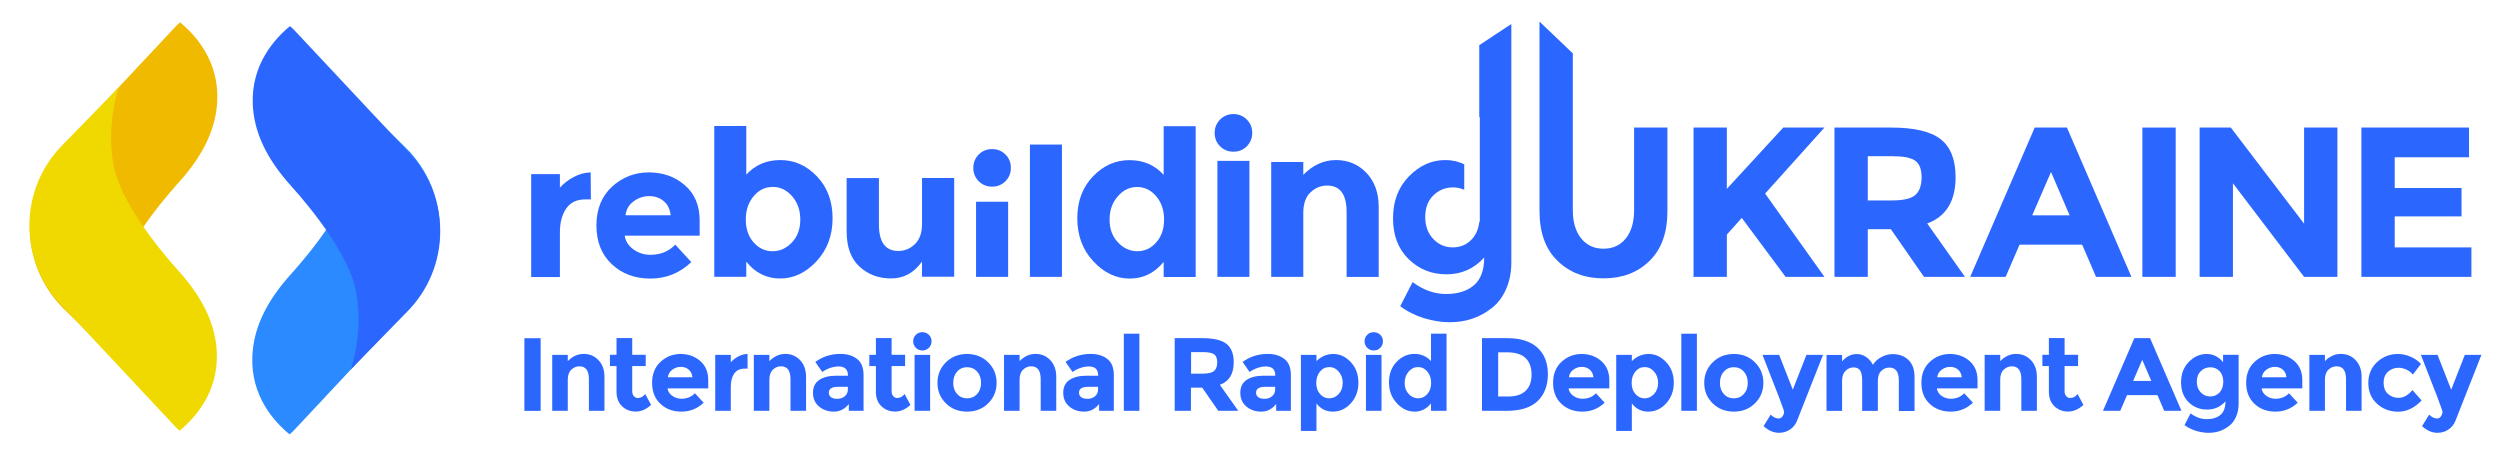
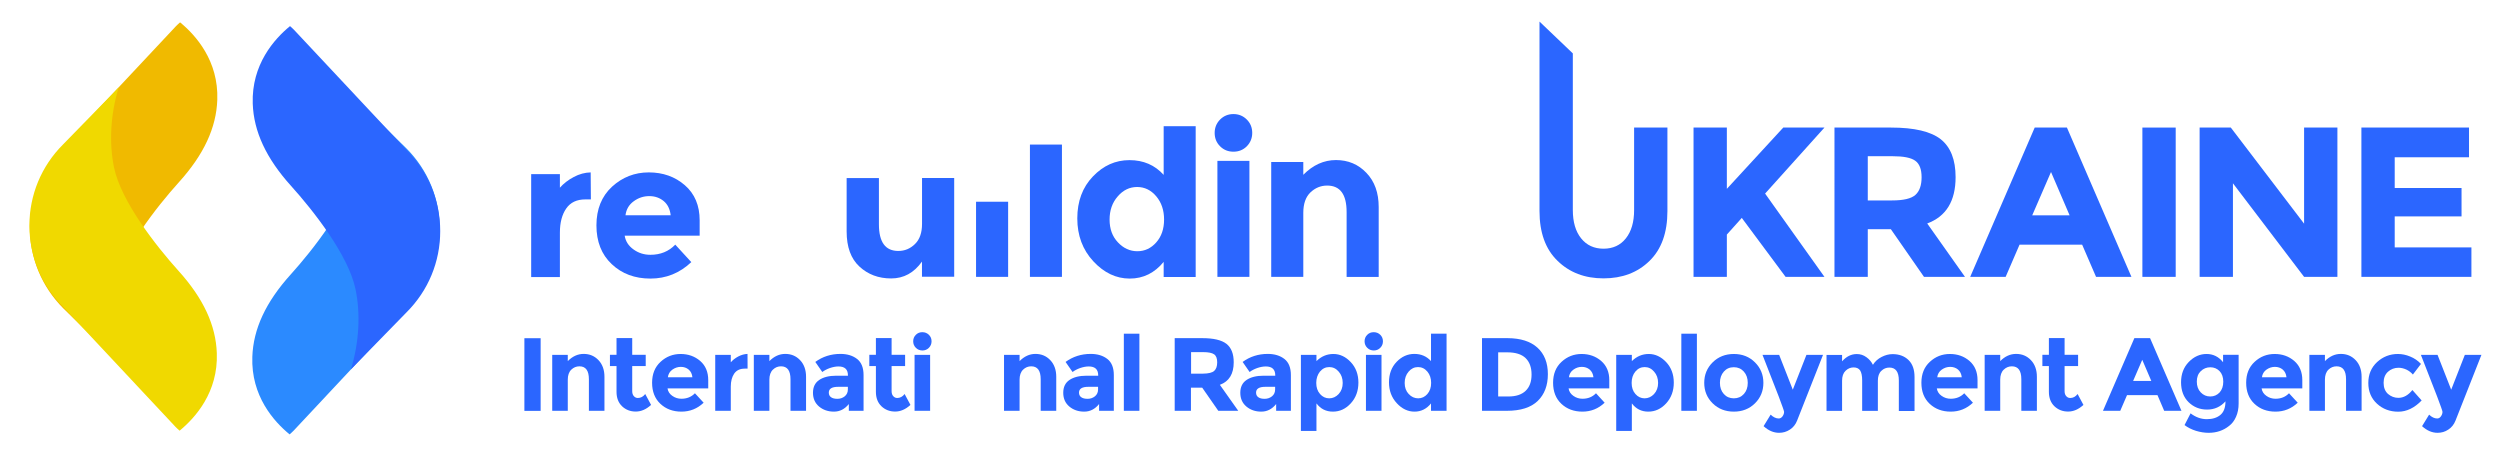
<svg xmlns="http://www.w3.org/2000/svg" id="Capa_1" x="0px" y="0px" viewBox="0 0 364.71 68.14" style="enable-background:new 0 0 364.71 68.14;" xml:space="preserve">
  <style type="text/css"> .st0{fill:#F0BA00;} .st1{fill:#F0D900;} .st2{fill:#2B8AFF;} .st3{fill:#2B66FF;} </style>
  <g>
    <g>
      <path class="st0" d="M26.27,3.26c-0.2,0.18-0.41,0.36-0.6,0.56L9.25,21.34c-3.16,3.16-4.9,7.36-4.9,11.83 c0,4.47,1.74,8.67,4.9,11.83l8.11,7.95c-1.19-3.91-1.4-7.71-0.65-11.33c1.04-4.94,6.16-11.46,9.4-15.05 c3.63-4.02,5.45-7.94,5.59-12.01C31.9,8.87,28.56,5.14,26.27,3.26z" />
      <path class="st1" d="M26.2,62.83c-0.2-0.18-0.41-0.36-0.6-0.56L9.19,44.74c-3.16-3.16-4.9-7.36-4.9-11.83 c0-4.47,1.74-8.67,4.9-11.83l8.12-8.32c-1.19,3.91-1.42,8.08-0.67,11.7c1.04,4.94,6.16,11.46,9.4,15.05 c3.63,4.02,5.45,7.94,5.59,12.01C31.84,57.21,28.5,60.94,26.2,62.83z" />
      <path class="st2" d="M42.25,63.37c0.2-0.18,0.41-0.36,0.6-0.56l16.41-17.53c3.16-3.16,4.9-7.36,4.9-11.83 c0-4.47-1.74-8.67-4.9-11.83l-8.11-7.95c1.19,3.91,1.4,7.71,0.65,11.33c-1.04,4.94-6.16,11.46-9.4,15.05 c-3.63,4.02-5.45,7.94-5.59,12.01C36.61,57.76,39.95,61.49,42.25,63.37z" />
      <path class="st3" d="M42.31,3.81c0.2,0.18,0.41,0.36,0.6,0.56l16.41,17.52c3.16,3.16,4.9,7.36,4.9,11.83 c0,4.47-1.74,8.67-4.9,11.83l-8.12,8.32c1.19-3.91,1.42-8.08,0.66-11.7c-1.03-4.94-6.16-11.46-9.4-15.05 c-3.63-4.02-5.45-7.94-5.59-12.01C36.68,9.42,40.01,5.69,42.31,3.81z" />
    </g>
    <g>
      <path class="st3" d="M76.5,49.34h2.37v10.6H76.5V49.34z" />
      <path class="st3" d="M82.83,55.38v4.55h-2.27v-8.16h2.27v0.91c0.69-0.7,1.46-1.05,2.32-1.05c0.86,0,1.58,0.3,2.16,0.91 c0.58,0.61,0.87,1.42,0.87,2.43v4.96h-2.27v-4.61c0-1.25-0.46-1.88-1.38-1.88c-0.45,0-0.85,0.16-1.19,0.49 C83,54.26,82.83,54.75,82.83,55.38z" />
      <path class="st3" d="M92.23,53.41v3.65c0,0.31,0.08,0.56,0.24,0.73c0.16,0.18,0.35,0.27,0.58,0.27c0.42,0,0.78-0.19,1.08-0.58 l0.85,1.59c-0.71,0.65-1.45,0.97-2.24,0.97c-0.78,0-1.45-0.26-1.99-0.77c-0.54-0.52-0.81-1.22-0.81-2.11v-3.76h-0.96v-1.64h0.96 v-2.44h2.29v2.44h1.97v1.64H92.23z" />
      <path class="st3" d="M102.65,58.75c-0.92,0.87-2,1.3-3.24,1.3c-1.24,0-2.26-0.38-3.07-1.14c-0.81-0.76-1.21-1.79-1.21-3.07 c0-1.28,0.41-2.3,1.24-3.06c0.82-0.76,1.8-1.14,2.92-1.14c1.12,0,2.07,0.34,2.86,1.02c0.78,0.68,1.17,1.61,1.17,2.79v1.21h-5.94 c0.07,0.45,0.3,0.81,0.7,1.09c0.39,0.28,0.84,0.42,1.33,0.42c0.8,0,1.46-0.27,1.97-0.8L102.65,58.75z M100.46,53.91 c-0.31-0.26-0.69-0.39-1.14-0.39c-0.45,0-0.86,0.14-1.24,0.41c-0.37,0.27-0.59,0.64-0.65,1.11h3.58 C100.96,54.55,100.78,54.18,100.46,53.91z" />
      <path class="st3" d="M108.63,53.78c-0.68,0-1.18,0.24-1.52,0.72c-0.33,0.48-0.5,1.12-0.5,1.9v3.53h-2.27v-8.16h2.27v1.08 c0.29-0.33,0.66-0.62,1.1-0.85c0.44-0.23,0.89-0.35,1.34-0.37l0.01,2.14H108.63z" />
      <path class="st3" d="M112.24,55.38v4.55h-2.27v-8.16h2.27v0.91c0.69-0.7,1.46-1.05,2.32-1.05c0.86,0,1.58,0.3,2.16,0.91 c0.58,0.61,0.87,1.42,0.87,2.43v4.96h-2.27v-4.61c0-1.25-0.46-1.88-1.38-1.88c-0.46,0-0.85,0.16-1.19,0.49 C112.41,54.26,112.24,54.75,112.24,55.38z" />
      <path class="st3" d="M125.97,59.93h-2.14v-0.99c-0.59,0.74-1.31,1.11-2.17,1.11c-0.86,0-1.59-0.25-2.18-0.75s-0.88-1.17-0.88-2 c0-0.83,0.3-1.46,0.91-1.87c0.61-0.41,1.44-0.62,2.49-0.62h1.7v-0.05c0-0.87-0.46-1.3-1.38-1.3c-0.39,0-0.81,0.08-1.25,0.23 c-0.44,0.16-0.81,0.35-1.11,0.58l-1.02-1.47c1.07-0.78,2.29-1.17,3.67-1.17c0.99,0,1.8,0.25,2.43,0.74 c0.63,0.49,0.94,1.28,0.94,2.35V59.93z M123.69,56.82v-0.39h-1.42c-0.91,0-1.36,0.28-1.36,0.85c0,0.29,0.11,0.52,0.33,0.67 c0.22,0.16,0.53,0.23,0.93,0.23s0.76-0.12,1.07-0.37C123.53,57.57,123.69,57.24,123.69,56.82z" />
      <path class="st3" d="M130.07,53.41v3.65c0,0.31,0.08,0.56,0.24,0.73c0.16,0.18,0.35,0.27,0.58,0.27c0.42,0,0.78-0.19,1.08-0.58 l0.85,1.59c-0.71,0.65-1.45,0.97-2.24,0.97c-0.78,0-1.45-0.26-1.99-0.77c-0.54-0.52-0.81-1.22-0.81-2.11v-3.76h-0.96v-1.64h0.96 v-2.44h2.29v2.44h1.97v1.64H130.07z" />
      <path class="st3" d="M133.61,50.74c-0.26-0.26-0.39-0.57-0.39-0.95c0-0.38,0.13-0.69,0.39-0.95c0.26-0.26,0.57-0.38,0.95-0.38 c0.37,0,0.69,0.13,0.95,0.38c0.26,0.26,0.39,0.57,0.39,0.95c0,0.37-0.13,0.69-0.39,0.95c-0.26,0.26-0.57,0.39-0.95,0.39 C134.18,51.12,133.86,51,133.61,50.74z M135.69,59.93h-2.27v-8.16h2.27V59.93z" />
-       <path class="st3" d="M145.39,55.85c0,1.18-0.41,2.18-1.23,2.99c-0.82,0.81-1.85,1.21-3.09,1.21c-1.24,0-2.27-0.4-3.08-1.21 c-0.82-0.81-1.23-1.8-1.23-2.99c0-1.18,0.41-2.18,1.23-2.99c0.82-0.81,1.85-1.22,3.08-1.22c1.24,0,2.27,0.41,3.09,1.22 C144.98,53.67,145.39,54.67,145.39,55.85z M139.06,55.85c0,0.67,0.19,1.21,0.57,1.63c0.38,0.42,0.86,0.63,1.46,0.63 c0.59,0,1.08-0.21,1.46-0.63c0.38-0.42,0.57-0.96,0.57-1.63c0-0.67-0.19-1.21-0.57-1.64c-0.38-0.42-0.86-0.64-1.46-0.64 c-0.59,0-1.08,0.21-1.46,0.64C139.25,54.64,139.06,55.19,139.06,55.85z" />
      <path class="st3" d="M148.74,55.38v4.55h-2.27v-8.16h2.27v0.91c0.69-0.7,1.46-1.05,2.32-1.05c0.86,0,1.58,0.3,2.16,0.91 c0.58,0.61,0.87,1.42,0.87,2.43v4.96h-2.27v-4.61c0-1.25-0.46-1.88-1.38-1.88c-0.46,0-0.85,0.16-1.19,0.49 C148.91,54.26,148.74,54.75,148.74,55.38z" />
      <path class="st3" d="M162.48,59.93h-2.14v-0.99c-0.59,0.74-1.31,1.11-2.17,1.11c-0.86,0-1.59-0.25-2.18-0.75 c-0.59-0.5-0.88-1.17-0.88-2c0-0.83,0.3-1.46,0.91-1.87c0.61-0.41,1.44-0.62,2.49-0.62h1.7v-0.05c0-0.87-0.46-1.3-1.38-1.3 c-0.39,0-0.81,0.08-1.25,0.23c-0.44,0.16-0.81,0.35-1.11,0.58l-1.02-1.47c1.07-0.78,2.29-1.17,3.67-1.17 c0.99,0,1.8,0.25,2.43,0.74c0.63,0.49,0.94,1.28,0.94,2.35V59.93z M160.19,56.82v-0.39h-1.42c-0.91,0-1.36,0.28-1.36,0.85 c0,0.29,0.11,0.52,0.33,0.67c0.22,0.16,0.53,0.23,0.93,0.23s0.76-0.12,1.07-0.37C160.03,57.57,160.19,57.24,160.19,56.82z" />
      <path class="st3" d="M166.22,59.93h-2.27V48.68h2.27V59.93z" />
      <path class="st3" d="M179.98,52.85c0,1.7-0.67,2.79-2.02,3.29l2.68,3.79h-2.91l-2.35-3.38h-1.64v3.38h-2.37v-10.6h4.02 c1.65,0,2.82,0.28,3.53,0.83C179.63,50.72,179.98,51.62,179.98,52.85z M177.13,54.11c0.29-0.26,0.44-0.68,0.44-1.25 c0-0.57-0.15-0.96-0.45-1.17c-0.3-0.21-0.83-0.32-1.59-0.32h-1.77v3.14h1.73C176.29,54.5,176.84,54.37,177.13,54.11z" />
      <path class="st3" d="M188.31,59.93h-2.14v-0.99c-0.59,0.74-1.31,1.11-2.17,1.11c-0.86,0-1.59-0.25-2.18-0.75 c-0.59-0.5-0.88-1.17-0.88-2c0-0.83,0.3-1.46,0.91-1.87c0.61-0.41,1.44-0.62,2.49-0.62h1.7v-0.05c0-0.87-0.46-1.3-1.38-1.3 c-0.39,0-0.81,0.08-1.25,0.23c-0.44,0.16-0.81,0.35-1.11,0.58l-1.02-1.47c1.07-0.78,2.29-1.17,3.67-1.17 c0.99,0,1.8,0.25,2.43,0.74c0.63,0.49,0.94,1.28,0.94,2.35V59.93z M186.02,56.82v-0.39h-1.42c-0.91,0-1.36,0.28-1.36,0.85 c0,0.29,0.11,0.52,0.33,0.67c0.22,0.16,0.53,0.23,0.93,0.23c0.4,0,0.76-0.12,1.07-0.37C185.86,57.57,186.02,57.24,186.02,56.82z" />
      <path class="st3" d="M194.52,51.64c0.95,0,1.8,0.4,2.54,1.19c0.74,0.79,1.11,1.79,1.11,2.99c0,1.2-0.37,2.21-1.11,3.02 c-0.74,0.81-1.61,1.21-2.61,1.21c-1,0-1.8-0.4-2.4-1.2v4.02h-2.27v-11.1h2.27v0.91C192.75,51.99,193.57,51.64,194.52,51.64z M192.02,55.86c0,0.66,0.18,1.2,0.55,1.62c0.37,0.42,0.82,0.63,1.34,0.63c0.53,0,0.99-0.21,1.38-0.63 c0.39-0.42,0.59-0.96,0.59-1.61c0-0.66-0.19-1.21-0.58-1.65c-0.38-0.45-0.84-0.67-1.38-0.67c-0.54,0-0.99,0.22-1.36,0.66 C192.21,54.65,192.02,55.2,192.02,55.86z" />
      <path class="st3" d="M199.46,50.74c-0.26-0.26-0.39-0.57-0.39-0.95c0-0.38,0.13-0.69,0.39-0.95c0.26-0.26,0.57-0.38,0.95-0.38 c0.37,0,0.69,0.13,0.95,0.38c0.26,0.26,0.39,0.57,0.39,0.95c0,0.37-0.13,0.69-0.39,0.95c-0.26,0.26-0.57,0.39-0.95,0.39 C200.03,51.12,199.71,51,199.46,50.74z M201.54,59.93h-2.27v-8.16h2.27V59.93z" />
      <path class="st3" d="M206.35,60.05c-0.96,0-1.83-0.41-2.58-1.23c-0.76-0.82-1.14-1.83-1.14-3.05c0-1.21,0.37-2.21,1.11-2.98 c0.74-0.77,1.6-1.16,2.59-1.16c0.99,0,1.8,0.35,2.43,1.05v-4h2.27v11.25h-2.27v-1.08C208.12,59.65,207.32,60.05,206.35,60.05z M204.92,55.87c0,0.66,0.2,1.2,0.59,1.61c0.39,0.42,0.85,0.63,1.38,0.63s0.97-0.21,1.34-0.63c0.37-0.42,0.55-0.96,0.55-1.62 c0-0.66-0.18-1.21-0.55-1.65c-0.37-0.44-0.82-0.66-1.36-0.66c-0.54,0-1,0.22-1.38,0.67C205.11,54.66,204.92,55.21,204.92,55.87z" />
      <path class="st3" d="M224.29,50.72c1.01,0.92,1.52,2.21,1.52,3.86c0,1.65-0.49,2.95-1.48,3.91c-0.99,0.96-2.49,1.44-4.51,1.44 h-3.62v-10.6h3.74C221.83,49.34,223.28,49.8,224.29,50.72z M222.56,57.02c0.58-0.55,0.87-1.34,0.87-2.38s-0.29-1.84-0.87-2.4 c-0.58-0.56-1.47-0.84-2.68-0.84h-1.32v6.44h1.5C221.15,57.84,221.98,57.57,222.56,57.02z" />
      <path class="st3" d="M234.09,58.75c-0.92,0.87-2,1.3-3.24,1.3c-1.24,0-2.26-0.38-3.07-1.14c-0.81-0.76-1.21-1.79-1.21-3.07 c0-1.28,0.41-2.3,1.24-3.06c0.82-0.76,1.8-1.14,2.92-1.14c1.12,0,2.07,0.34,2.86,1.02c0.78,0.68,1.18,1.61,1.18,2.79v1.21h-5.94 c0.07,0.45,0.3,0.81,0.7,1.09c0.39,0.28,0.84,0.42,1.33,0.42c0.8,0,1.46-0.27,1.97-0.8L234.09,58.75z M231.9,53.91 c-0.31-0.26-0.69-0.39-1.14-0.39c-0.45,0-0.86,0.14-1.23,0.41c-0.38,0.27-0.59,0.64-0.65,1.11h3.58 C232.4,54.55,232.22,54.18,231.9,53.91z" />
      <path class="st3" d="M240.53,51.64c0.95,0,1.79,0.4,2.54,1.19c0.74,0.79,1.11,1.79,1.11,2.99c0,1.2-0.37,2.21-1.11,3.02 c-0.74,0.81-1.61,1.21-2.61,1.21c-1,0-1.8-0.4-2.4-1.2v4.02h-2.28v-11.1h2.28v0.91C238.76,51.99,239.58,51.64,240.53,51.64z M238.03,55.86c0,0.66,0.18,1.2,0.55,1.62c0.37,0.42,0.82,0.63,1.34,0.63s0.99-0.21,1.38-0.63c0.39-0.42,0.59-0.96,0.59-1.61 c0-0.66-0.19-1.21-0.58-1.65c-0.38-0.45-0.84-0.67-1.38-0.67c-0.54,0-0.99,0.22-1.36,0.66C238.21,54.65,238.03,55.2,238.03,55.86z " />
      <path class="st3" d="M247.55,59.93h-2.27V48.68h2.27V59.93z" />
      <path class="st3" d="M257.25,55.85c0,1.18-0.41,2.18-1.23,2.99c-0.82,0.81-1.85,1.21-3.08,1.21s-2.27-0.4-3.09-1.21 c-0.82-0.81-1.23-1.8-1.23-2.99c0-1.18,0.41-2.18,1.23-2.99c0.82-0.81,1.85-1.22,3.09-1.22s2.27,0.41,3.08,1.22 C256.84,53.67,257.25,54.67,257.25,55.85z M250.91,55.85c0,0.67,0.19,1.21,0.57,1.63c0.38,0.42,0.86,0.63,1.46,0.63 s1.08-0.21,1.46-0.63c0.38-0.42,0.57-0.96,0.57-1.63c0-0.67-0.19-1.21-0.57-1.64c-0.38-0.42-0.86-0.64-1.46-0.64 s-1.08,0.21-1.46,0.64C251.1,54.64,250.91,55.19,250.91,55.85z" />
      <path class="st3" d="M259.54,63.14c-0.8,0-1.55-0.32-2.26-0.97l1.03-1.68c0.38,0.37,0.78,0.56,1.18,0.56 c0.21,0,0.39-0.1,0.55-0.31c0.15-0.21,0.23-0.43,0.23-0.66c0-0.23-1.05-3-3.15-8.31h2.43l1.99,5.08l1.99-5.08h2.42l-3.79,9.61 c-0.22,0.55-0.57,0.99-1.04,1.29C260.64,62.99,260.11,63.14,259.54,63.14z" />
      <path class="st3" d="M273.95,55.54v4.4h-2.29v-4.46c0-0.65-0.1-1.12-0.29-1.43c-0.2-0.3-0.52-0.45-0.96-0.45 c-0.44,0-0.83,0.16-1.17,0.49c-0.34,0.33-0.51,0.81-0.51,1.45v4.4h-2.27v-8.16h2.27v0.93c0.63-0.71,1.34-1.06,2.15-1.06 c0.52,0,0.98,0.15,1.4,0.46c0.42,0.3,0.73,0.67,0.95,1.11c0.31-0.5,0.74-0.88,1.27-1.15c0.53-0.27,1.06-0.41,1.6-0.41 c0.96,0,1.73,0.29,2.32,0.86c0.59,0.57,0.88,1.4,0.88,2.48v4.96h-2.29v-4.46c0-1.25-0.46-1.88-1.38-1.88 c-0.45,0-0.85,0.16-1.18,0.49C274.12,54.42,273.95,54.9,273.95,55.54z" />
      <path class="st3" d="M287.82,58.75c-0.92,0.87-2,1.3-3.24,1.3c-1.24,0-2.26-0.38-3.07-1.14c-0.81-0.76-1.21-1.79-1.21-3.07 c0-1.28,0.41-2.3,1.24-3.06c0.82-0.76,1.79-1.14,2.92-1.14c1.12,0,2.07,0.34,2.86,1.02c0.78,0.68,1.17,1.61,1.17,2.79v1.21h-5.94 c0.07,0.45,0.3,0.81,0.7,1.09c0.39,0.28,0.84,0.42,1.33,0.42c0.8,0,1.46-0.27,1.97-0.8L287.82,58.75z M285.64,53.91 c-0.31-0.26-0.7-0.39-1.14-0.39c-0.45,0-0.86,0.14-1.24,0.41c-0.37,0.27-0.59,0.64-0.65,1.11h3.58 C286.14,54.55,285.95,54.18,285.64,53.91z" />
      <path class="st3" d="M291.8,55.38v4.55h-2.27v-8.16h2.27v0.91c0.69-0.7,1.46-1.05,2.32-1.05c0.86,0,1.58,0.3,2.16,0.91 c0.58,0.61,0.87,1.42,0.87,2.43v4.96h-2.27v-4.61c0-1.25-0.46-1.88-1.38-1.88c-0.45,0-0.85,0.16-1.19,0.49 C291.97,54.26,291.8,54.75,291.8,55.38z" />
      <path class="st3" d="M301.19,53.41v3.65c0,0.31,0.08,0.56,0.24,0.73c0.16,0.18,0.35,0.27,0.58,0.27c0.43,0,0.78-0.19,1.08-0.58 l0.85,1.59c-0.71,0.65-1.45,0.97-2.24,0.97c-0.78,0-1.45-0.26-1.99-0.77c-0.54-0.52-0.81-1.22-0.81-2.11v-3.76h-0.95v-1.64h0.95 v-2.44h2.29v2.44h1.97v1.64H301.19z" />
      <path class="st3" d="M315.72,59.93l-0.98-2.29h-4.44l-0.99,2.29h-2.52l4.58-10.6h2.29l4.58,10.6H315.72z M312.52,52.49l-1.33,3.08 h2.65L312.52,52.49z" />
      <path class="st3" d="M324.66,58.55c-0.72,0.8-1.61,1.2-2.68,1.2s-1.96-0.36-2.7-1.08c-0.73-0.72-1.1-1.69-1.1-2.9 c0-1.21,0.38-2.2,1.13-2.97c0.75-0.77,1.62-1.16,2.59-1.16c0.97,0,1.77,0.4,2.41,1.2v-1.08h2.27v7.11c0,0.73-0.13,1.38-0.38,1.94 c-0.25,0.57-0.59,1.01-1.02,1.33c-0.84,0.67-1.83,1-2.97,1c-0.61,0-1.23-0.1-1.86-0.29c-0.63-0.2-1.19-0.48-1.66-0.84l0.88-1.71 c0.75,0.57,1.54,0.85,2.37,0.85c0.83,0,1.49-0.21,1.98-0.62C324.42,60.11,324.66,59.45,324.66,58.55z M324.34,55.68 c0-0.65-0.18-1.16-0.54-1.54c-0.36-0.37-0.81-0.56-1.35-0.56c-0.54,0-1,0.19-1.39,0.56c-0.39,0.38-0.58,0.88-0.58,1.53 s0.19,1.17,0.57,1.57c0.38,0.4,0.84,0.6,1.39,0.6c0.55,0,1-0.2,1.37-0.59C324.16,56.85,324.34,56.33,324.34,55.68z" />
      <path class="st3" d="M335.2,58.75c-0.92,0.87-2,1.3-3.24,1.3c-1.24,0-2.26-0.38-3.07-1.14c-0.81-0.76-1.21-1.79-1.21-3.07 c0-1.28,0.41-2.3,1.24-3.06c0.82-0.76,1.79-1.14,2.92-1.14c1.12,0,2.07,0.34,2.86,1.02c0.78,0.68,1.17,1.61,1.17,2.79v1.21h-5.94 c0.07,0.45,0.3,0.81,0.7,1.09c0.39,0.28,0.84,0.42,1.33,0.42c0.8,0,1.46-0.27,1.97-0.8L335.2,58.75z M333.01,53.91 c-0.31-0.26-0.7-0.39-1.14-0.39c-0.45,0-0.86,0.14-1.24,0.41c-0.37,0.27-0.59,0.64-0.65,1.11h3.58 C333.51,54.55,333.32,54.18,333.01,53.91z" />
      <path class="st3" d="M339.17,55.38v4.55h-2.27v-8.16h2.27v0.91c0.69-0.7,1.46-1.05,2.32-1.05c0.86,0,1.58,0.3,2.16,0.91 c0.58,0.61,0.87,1.42,0.87,2.43v4.96h-2.27v-4.61c0-1.25-0.46-1.88-1.38-1.88c-0.45,0-0.85,0.16-1.19,0.49 C339.34,54.26,339.17,54.75,339.17,55.38z" />
      <path class="st3" d="M349.88,58.04c0.76,0,1.44-0.38,2.05-1.14l1.35,1.52c-1.05,1.09-2.19,1.64-3.41,1.64 c-1.22,0-2.26-0.39-3.1-1.16c-0.84-0.77-1.27-1.78-1.27-3.03c0-1.25,0.43-2.26,1.28-3.05c0.85-0.78,1.87-1.18,3.04-1.18 c0.59,0,1.18,0.12,1.78,0.37c0.6,0.24,1.13,0.6,1.58,1.08l-1.18,1.55c-0.26-0.31-0.58-0.55-0.96-0.73 c-0.38-0.17-0.76-0.26-1.13-0.26c-0.6,0-1.11,0.2-1.54,0.58c-0.43,0.39-0.64,0.93-0.64,1.62c0,0.69,0.21,1.23,0.64,1.62 C348.81,57.84,349.31,58.04,349.88,58.04z" />
      <path class="st3" d="M355.6,63.14c-0.8,0-1.55-0.32-2.26-0.97l1.03-1.68c0.38,0.37,0.78,0.56,1.18,0.56c0.21,0,0.39-0.1,0.54-0.31 c0.15-0.21,0.23-0.43,0.23-0.66c0-0.23-1.05-3-3.15-8.31h2.43l1.99,5.08l1.99-5.08h2.42l-3.79,9.61 c-0.22,0.55-0.57,0.99-1.04,1.29C356.7,62.99,356.17,63.14,355.6,63.14z" />
    </g>
    <path class="st3" d="M85.39,29.09c-1.25,0-2.18,0.44-2.79,1.33c-0.61,0.88-0.92,2.05-0.92,3.5v6.5h-4.19V25.4h4.19v1.98 c0.54-0.61,1.21-1.13,2.02-1.56c0.81-0.43,1.63-0.65,2.47-0.67l0.03,3.94H85.39z" />
    <path class="st3" d="M100.85,38.24c-1.69,1.6-3.68,2.4-5.96,2.4s-4.16-0.7-5.65-2.11c-1.49-1.4-2.23-3.29-2.23-5.65 c0-2.36,0.76-4.24,2.27-5.64c1.52-1.39,3.31-2.09,5.37-2.09c2.06,0,3.82,0.62,5.26,1.87c1.44,1.25,2.16,2.96,2.16,5.13v2.23H91.13 c0.13,0.82,0.56,1.49,1.29,2.01c0.72,0.52,1.54,0.78,2.46,0.78c1.47,0,2.68-0.49,3.63-1.48L100.85,38.24z M96.83,29.34 c-0.58-0.48-1.28-0.73-2.11-0.73c-0.83,0-1.59,0.25-2.27,0.75c-0.69,0.5-1.09,1.18-1.2,2.04h6.59 C97.74,30.51,97.4,29.82,96.83,29.34z" />
-     <path class="st3" d="M113.85,23.35c2.04,0,3.81,0.79,5.33,2.38c1.52,1.59,2.28,3.63,2.28,6.12s-0.78,4.58-2.34,6.26 c-1.56,1.68-3.33,2.52-5.31,2.52c-1.98,0-3.63-0.82-4.94-2.46v2.21h-4.67v-22h4.67v7.1C110.15,24.07,111.82,23.35,113.85,23.35z M108.8,32.03c0,1.36,0.38,2.47,1.14,3.33c0.76,0.86,1.68,1.29,2.76,1.29c1.08,0,2.02-0.43,2.84-1.29 c0.81-0.86,1.21-1.97,1.21-3.32c0-1.35-0.39-2.48-1.18-3.4c-0.79-0.91-1.73-1.37-2.84-1.37c-1.1,0-2.03,0.45-2.79,1.36 C109.18,29.53,108.8,30.67,108.8,32.03z" />
-     <path class="st3" d="M142.78,26.44c-0.53-0.53-0.79-1.18-0.79-1.95c0-0.77,0.27-1.42,0.79-1.95c0.53-0.53,1.18-0.79,1.95-0.79 c0.77,0,1.42,0.26,1.95,0.79c0.53,0.53,0.79,1.18,0.79,1.95c0,0.77-0.26,1.42-0.79,1.95c-0.53,0.53-1.18,0.79-1.95,0.79 C143.96,27.23,143.31,26.97,142.78,26.44z" />
    <rect x="142.39" y="29.43" class="st3" width="4.68" height="10.96" />
    <path class="st3" d="M154.92,40.39h-4.67v-19.3h4.67V40.39z" />
    <path class="st3" d="M164.81,40.64c-1.98,0-3.75-0.84-5.31-2.52c-1.56-1.68-2.34-3.77-2.34-6.26s0.76-4.54,2.28-6.12 c1.52-1.59,3.29-2.38,5.33-2.38c2.04,0,3.7,0.72,4.99,2.15v-7.1h4.67v22h-4.67v-2.21C168.44,39.82,166.79,40.64,164.81,40.64z M161.87,32.04c0,1.35,0.4,2.46,1.22,3.32c0.81,0.86,1.75,1.29,2.83,1.29c1.08,0,2-0.43,2.76-1.29c0.76-0.86,1.14-1.97,1.14-3.33 c0-1.36-0.38-2.49-1.14-3.39c-0.76-0.9-1.69-1.36-2.79-1.36c-1.1,0-2.05,0.46-2.83,1.37C162.26,29.56,161.87,30.69,161.87,32.04z" />
    <path class="st3" d="M177.99,21.34c-0.53-0.53-0.79-1.18-0.79-1.95c0-0.77,0.27-1.42,0.79-1.95c0.53-0.53,1.18-0.8,1.95-0.8 c0.77,0,1.42,0.27,1.95,0.8c0.53,0.53,0.79,1.18,0.79,1.95c0,0.77-0.27,1.42-0.79,1.95c-0.53,0.53-1.18,0.79-1.95,0.79 C179.17,22.13,178.52,21.87,177.99,21.34z M182.27,40.39h-4.67V23.47h4.67V40.39z" />
    <path class="st3" d="M190.13,31.04v9.35h-4.68V23.63h4.68v1.87c1.41-1.43,3-2.15,4.77-2.15c1.77,0,3.25,0.62,4.44,1.87 c1.2,1.25,1.79,2.91,1.79,4.99v10.19h-4.68v-9.47c0-2.58-0.95-3.86-2.84-3.86c-0.93,0-1.75,0.34-2.45,1.01 C190.48,28.74,190.13,29.74,190.13,31.04z" />
    <path class="st3" d="M230.66,34.77c0.81,1.01,1.9,1.51,3.27,1.51c1.37,0,2.46-0.5,3.26-1.51c0.8-1.01,1.2-2.38,1.2-4.13V18.61h4.86 v12.18c0,3.16-0.87,5.58-2.62,7.28c-1.74,1.7-3.98,2.54-6.7,2.54c-2.72,0-4.96-0.85-6.71-2.56c-1.76-1.7-2.63-4.12-2.63-7.26V3.15 l4.86,4.64v22.85C229.45,32.38,229.85,33.76,230.66,34.77z" />
    <path class="st3" d="M247.06,18.61h4.86v8.94l8.23-8.94h6.01l-8.66,9.63c0.75,1.04,2.13,2.98,4.14,5.81 c2.02,2.84,3.52,4.95,4.52,6.34h-5.67l-6.39-8.6l-2.18,2.43v6.17h-4.86V18.61z" />
    <path class="st3" d="M285.29,25.84c0,3.49-1.38,5.74-4.14,6.76l5.51,7.79h-5.98l-4.83-6.95h-3.37v6.95h-4.86V18.61h8.26 c3.39,0,5.8,0.57,7.25,1.71C284.57,21.47,285.29,23.31,285.29,25.84z M279.43,28.43c0.6-0.54,0.9-1.4,0.9-2.57 c0-1.17-0.31-1.98-0.94-2.42c-0.62-0.44-1.71-0.65-3.27-0.65h-3.64v6.45h3.55C277.7,29.24,278.83,28.97,279.43,28.43z" />
    <path class="st3" d="M305.78,40.39l-2.03-4.7h-9.13l-2.03,4.7h-5.17l9.41-21.78h4.7l9.41,21.78H305.78z M299.21,25.09l-2.74,6.32 h5.45L299.21,25.09z" />
    <path class="st3" d="M312.54,18.61h4.86v21.78h-4.86V18.61z" />
    <path class="st3" d="M336.13,18.61h4.86v21.78h-4.86l-10.38-13.65v13.65h-4.86V18.61h4.55l10.69,14.02V18.61z" />
    <path class="st3" d="M360.19,18.61v4.33h-10.84v4.49h9.75v4.14h-9.75v4.52h11.19v4.3h-16.05V18.61H360.19z" />
    <path class="st3" d="M134.51,25.99v6.67c0,1.29-0.34,2.27-1.03,2.94c-0.69,0.68-1.5,1.01-2.43,1.01c-1.89,0-2.83-1.29-2.83-3.87 v-6.76h-4.71v7.79c0,2.26,0.62,3.97,1.87,5.12c1.24,1.15,2.79,1.73,4.62,1.73c1.84,0,3.34-0.82,4.5-2.46v2.21h4.7v-14.4H134.51z" />
-     <path class="st3" d="M215.8,6.59v10.5h0.08v15.25h-0.07c-0.11,1.02-0.46,1.87-1.07,2.54c-0.75,0.81-1.68,1.21-2.8,1.21 c-1.12,0-2.07-0.41-2.85-1.23c-0.78-0.82-1.17-1.89-1.17-3.22s0.4-2.38,1.2-3.15c0.8-0.77,1.75-1.15,2.85-1.15 c0.6,0,1.14,0.12,1.64,0.35v-3.71c-0.83-0.42-1.75-0.63-2.76-0.63c-1.99,0-3.76,0.79-5.31,2.38c-1.55,1.59-2.32,3.62-2.32,6.11 s0.75,4.46,2.26,5.95c1.51,1.48,3.35,2.23,5.54,2.23c2.19,0,4.03-0.82,5.5-2.46c0,1.85-0.5,3.2-1.49,4.05 c-1,0.85-2.35,1.28-4.07,1.28c-1.71,0-3.34-0.58-4.88-1.74l-1.81,3.52c0.98,0.75,2.12,1.32,3.41,1.73c1.3,0.4,2.57,0.61,3.82,0.61 c2.35,0,4.38-0.69,6.11-2.06c0.87-0.66,1.57-1.58,2.09-2.74c0.52-1.16,0.78-2.49,0.78-3.99V3.5L215.8,6.59z" />
  </g>
</svg>